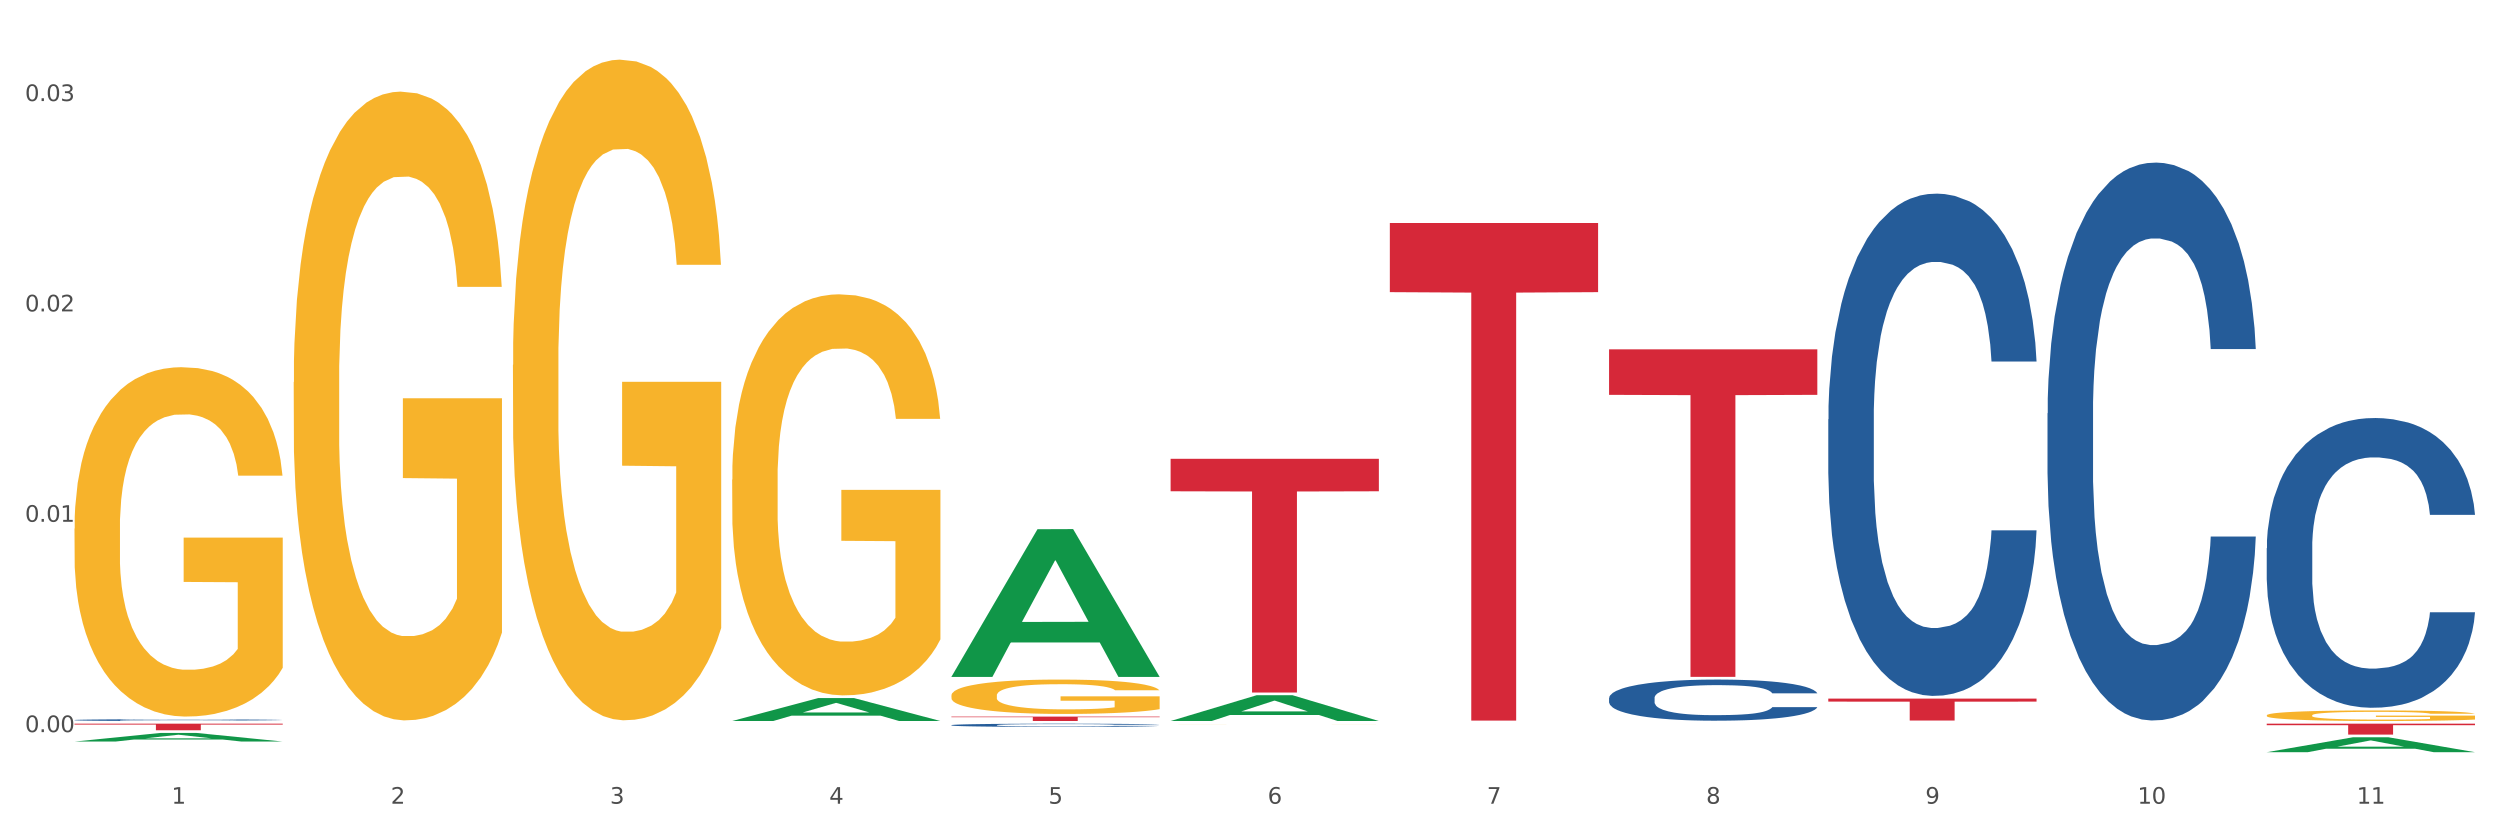
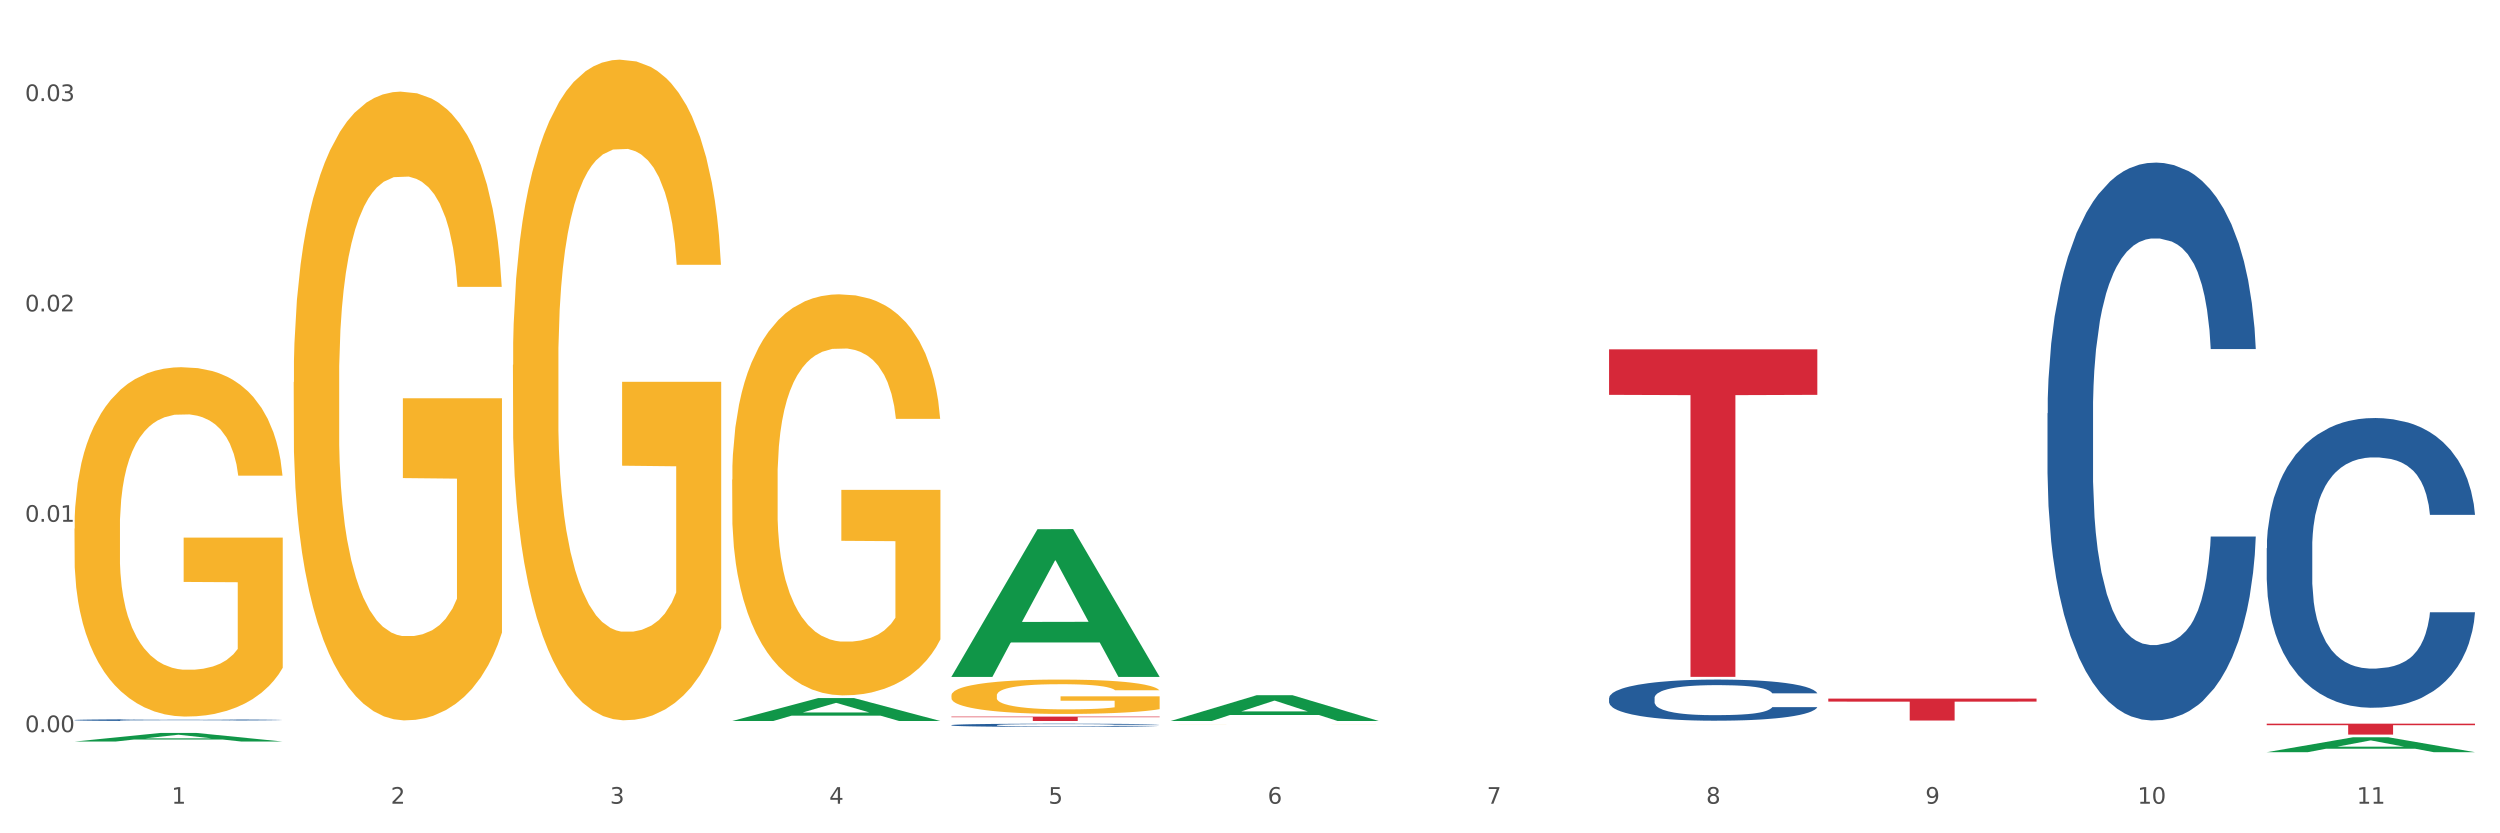
<svg xmlns="http://www.w3.org/2000/svg" xmlns:xlink="http://www.w3.org/1999/xlink" width="1080pt" height="360pt" viewBox="0 0 1080 360" version="1.1">
  <rect x="0" y="0" width="1080" height="360" fill="#333333" stroke="none" />
  <defs>
    <style type="text/css">*{stroke-linejoin: round; stroke-linecap: butt}</style>
  </defs>
  <g id="figure_1">
    <g id="patch_1">
      <path d="M 0 360  L 1080 360  L 1080 0  L 0 0  z " style="fill: #ffffff; stroke: #ffffff; stroke-linejoin: miter" />
    </g>
    <g id="axes_1">
      <g id="matplotlib.axis_1">
        <g id="xtick_1">
          <g id="text_1">
            <g style="fill: #4d4d4d" transform="translate(74.106 347.204) scale(0.096 -0.096)">
              <defs>
                <path id="DejaVuSans-31" d="M 794 531  L 1825 531  L 1825 4091  L 703 3866  L 703 4441  L 1819 4666  L 2450 4666  L 2450 531  L 3481 531  L 3481 0  L 794 0  L 794 531  z " transform="scale(0.016)" />
              </defs>
              <use xlink:href="#DejaVuSans-31" />
            </g>
          </g>
        </g>
        <g id="xtick_2">
          <g id="text_2">
            <g style="fill: #4d4d4d" transform="translate(168.812 347.204) scale(0.096 -0.096)">
              <defs>
                <path id="DejaVuSans-32" d="M 1228 531  L 3431 531  L 3431 0  L 469 0  L 469 531  Q 828 903 1448 1529  Q 2069 2156 2228 2338  Q 2531 2678 2651 2914  Q 2772 3150 2772 3378  Q 2772 3750 2511 3984  Q 2250 4219 1831 4219  Q 1534 4219 1204 4116  Q 875 4013 500 3803  L 500 4441  Q 881 4594 1212 4672  Q 1544 4750 1819 4750  Q 2544 4750 2975 4387  Q 3406 4025 3406 3419  Q 3406 3131 3298 2873  Q 3191 2616 2906 2266  Q 2828 2175 2409 1742  Q 1991 1309 1228 531  z " transform="scale(0.016)" />
              </defs>
              <use xlink:href="#DejaVuSans-32" />
            </g>
          </g>
        </g>
        <g id="xtick_3">
          <g id="text_3">
            <g style="fill: #4d4d4d" transform="translate(263.517 347.204) scale(0.096 -0.096)">
              <defs>
                <path id="DejaVuSans-33" d="M 2597 2516  Q 3050 2419 3304 2112  Q 3559 1806 3559 1356  Q 3559 666 3084 287  Q 2609 -91 1734 -91  Q 1441 -91 1130 -33  Q 819 25 488 141  L 488 750  Q 750 597 1062 519  Q 1375 441 1716 441  Q 2309 441 2620 675  Q 2931 909 2931 1356  Q 2931 1769 2642 2001  Q 2353 2234 1838 2234  L 1294 2234  L 1294 2753  L 1863 2753  Q 2328 2753 2575 2939  Q 2822 3125 2822 3475  Q 2822 3834 2567 4026  Q 2313 4219 1838 4219  Q 1578 4219 1281 4162  Q 984 4106 628 3988  L 628 4550  Q 988 4650 1302 4700  Q 1616 4750 1894 4750  Q 2613 4750 3031 4423  Q 3450 4097 3450 3541  Q 3450 3153 3228 2886  Q 3006 2619 2597 2516  z " transform="scale(0.016)" />
              </defs>
              <use xlink:href="#DejaVuSans-33" />
            </g>
          </g>
        </g>
        <g id="xtick_4">
          <g id="text_4">
            <g style="fill: #4d4d4d" transform="translate(358.223 347.204) scale(0.096 -0.096)">
              <defs>
                <path id="DejaVuSans-34" d="M 2419 4116  L 825 1625  L 2419 1625  L 2419 4116  z M 2253 4666  L 3047 4666  L 3047 1625  L 3713 1625  L 3713 1100  L 3047 1100  L 3047 0  L 2419 0  L 2419 1100  L 313 1100  L 313 1709  L 2253 4666  z " transform="scale(0.016)" />
              </defs>
              <use xlink:href="#DejaVuSans-34" />
            </g>
          </g>
        </g>
        <g id="xtick_5">
          <g id="text_5">
            <g style="fill: #4d4d4d" transform="translate(452.928 347.204) scale(0.096 -0.096)">
              <defs>
                <path id="DejaVuSans-35" d="M 691 4666  L 3169 4666  L 3169 4134  L 1269 4134  L 1269 2991  Q 1406 3038 1543 3061  Q 1681 3084 1819 3084  Q 2600 3084 3056 2656  Q 3513 2228 3513 1497  Q 3513 744 3044 326  Q 2575 -91 1722 -91  Q 1428 -91 1123 -41  Q 819 9 494 109  L 494 744  Q 775 591 1075 516  Q 1375 441 1709 441  Q 2250 441 2565 725  Q 2881 1009 2881 1497  Q 2881 1984 2565 2268  Q 2250 2553 1709 2553  Q 1456 2553 1204 2497  Q 953 2441 691 2322  L 691 4666  z " transform="scale(0.016)" />
              </defs>
              <use xlink:href="#DejaVuSans-35" />
            </g>
          </g>
        </g>
        <g id="xtick_6">
          <g id="text_6">
            <g style="fill: #4d4d4d" transform="translate(547.634 347.204) scale(0.096 -0.096)">
              <defs>
                <path id="DejaVuSans-36" d="M 2113 2584  Q 1688 2584 1439 2293  Q 1191 2003 1191 1497  Q 1191 994 1439 701  Q 1688 409 2113 409  Q 2538 409 2786 701  Q 3034 994 3034 1497  Q 3034 2003 2786 2293  Q 2538 2584 2113 2584  z M 3366 4563  L 3366 3988  Q 3128 4100 2886 4159  Q 2644 4219 2406 4219  Q 1781 4219 1451 3797  Q 1122 3375 1075 2522  Q 1259 2794 1537 2939  Q 1816 3084 2150 3084  Q 2853 3084 3261 2657  Q 3669 2231 3669 1497  Q 3669 778 3244 343  Q 2819 -91 2113 -91  Q 1303 -91 875 529  Q 447 1150 447 2328  Q 447 3434 972 4092  Q 1497 4750 2381 4750  Q 2619 4750 2861 4703  Q 3103 4656 3366 4563  z " transform="scale(0.016)" />
              </defs>
              <use xlink:href="#DejaVuSans-36" />
            </g>
          </g>
        </g>
        <g id="xtick_7">
          <g id="text_7">
            <g style="fill: #4d4d4d" transform="translate(642.339 347.204) scale(0.096 -0.096)">
              <defs>
                <path id="DejaVuSans-37" d="M 525 4666  L 3525 4666  L 3525 4397  L 1831 0  L 1172 0  L 2766 4134  L 525 4134  L 525 4666  z " transform="scale(0.016)" />
              </defs>
              <use xlink:href="#DejaVuSans-37" />
            </g>
          </g>
        </g>
        <g id="xtick_8">
          <g id="text_8">
            <g style="fill: #4d4d4d" transform="translate(737.044 347.204) scale(0.096 -0.096)">
              <defs>
                <path id="DejaVuSans-38" d="M 2034 2216  Q 1584 2216 1326 1975  Q 1069 1734 1069 1313  Q 1069 891 1326 650  Q 1584 409 2034 409  Q 2484 409 2743 651  Q 3003 894 3003 1313  Q 3003 1734 2745 1975  Q 2488 2216 2034 2216  z M 1403 2484  Q 997 2584 770 2862  Q 544 3141 544 3541  Q 544 4100 942 4425  Q 1341 4750 2034 4750  Q 2731 4750 3128 4425  Q 3525 4100 3525 3541  Q 3525 3141 3298 2862  Q 3072 2584 2669 2484  Q 3125 2378 3379 2068  Q 3634 1759 3634 1313  Q 3634 634 3220 271  Q 2806 -91 2034 -91  Q 1263 -91 848 271  Q 434 634 434 1313  Q 434 1759 690 2068  Q 947 2378 1403 2484  z M 1172 3481  Q 1172 3119 1398 2916  Q 1625 2713 2034 2713  Q 2441 2713 2670 2916  Q 2900 3119 2900 3481  Q 2900 3844 2670 4047  Q 2441 4250 2034 4250  Q 1625 4250 1398 4047  Q 1172 3844 1172 3481  z " transform="scale(0.016)" />
              </defs>
              <use xlink:href="#DejaVuSans-38" />
            </g>
          </g>
        </g>
        <g id="xtick_9">
          <g id="text_9">
            <g style="fill: #4d4d4d" transform="translate(831.75 347.204) scale(0.096 -0.096)">
              <defs>
                <path id="DejaVuSans-39" d="M 703 97  L 703 672  Q 941 559 1184 500  Q 1428 441 1663 441  Q 2288 441 2617 861  Q 2947 1281 2994 2138  Q 2813 1869 2534 1725  Q 2256 1581 1919 1581  Q 1219 1581 811 2004  Q 403 2428 403 3163  Q 403 3881 828 4315  Q 1253 4750 1959 4750  Q 2769 4750 3195 4129  Q 3622 3509 3622 2328  Q 3622 1225 3098 567  Q 2575 -91 1691 -91  Q 1453 -91 1209 -44  Q 966 3 703 97  z M 1959 2075  Q 2384 2075 2632 2365  Q 2881 2656 2881 3163  Q 2881 3666 2632 3958  Q 2384 4250 1959 4250  Q 1534 4250 1286 3958  Q 1038 3666 1038 3163  Q 1038 2656 1286 2365  Q 1534 2075 1959 2075  z " transform="scale(0.016)" />
              </defs>
              <use xlink:href="#DejaVuSans-39" />
            </g>
          </g>
        </g>
        <g id="xtick_10">
          <g id="text_10">
            <g style="fill: #4d4d4d" transform="translate(923.401 347.204) scale(0.096 -0.096)">
              <defs>
                <path id="DejaVuSans-30" d="M 2034 4250  Q 1547 4250 1301 3770  Q 1056 3291 1056 2328  Q 1056 1369 1301 889  Q 1547 409 2034 409  Q 2525 409 2770 889  Q 3016 1369 3016 2328  Q 3016 3291 2770 3770  Q 2525 4250 2034 4250  z M 2034 4750  Q 2819 4750 3233 4129  Q 3647 3509 3647 2328  Q 3647 1150 3233 529  Q 2819 -91 2034 -91  Q 1250 -91 836 529  Q 422 1150 422 2328  Q 422 3509 836 4129  Q 1250 4750 2034 4750  z " transform="scale(0.016)" />
              </defs>
              <use xlink:href="#DejaVuSans-31" />
              <use xlink:href="#DejaVuSans-30" transform="translate(63.623 0)" />
            </g>
          </g>
        </g>
        <g id="xtick_11">
          <g id="text_11">
            <g style="fill: #4d4d4d" transform="translate(1018.107 347.204) scale(0.096 -0.096)">
              <use xlink:href="#DejaVuSans-31" />
              <use xlink:href="#DejaVuSans-31" transform="translate(63.623 0)" />
            </g>
          </g>
        </g>
        <g id="xtick_12" />
        <g id="xtick_13" />
        <g id="xtick_14" />
        <g id="xtick_15" />
        <g id="xtick_16" />
        <g id="xtick_17" />
        <g id="xtick_18" />
        <g id="xtick_19" />
        <g id="xtick_20" />
        <g id="xtick_21" />
      </g>
      <g id="matplotlib.axis_2">
        <g id="ytick_1">
          <g id="text_12">
            <g style="fill: #4d4d4d" transform="translate(10.8 316.28) scale(0.096 -0.096)">
              <defs>
                <path id="DejaVuSans-2e" d="M 684 794  L 1344 794  L 1344 0  L 684 0  L 684 794  z " transform="scale(0.016)" />
              </defs>
              <use xlink:href="#DejaVuSans-30" />
              <use xlink:href="#DejaVuSans-2e" transform="translate(63.623 0)" />
              <use xlink:href="#DejaVuSans-30" transform="translate(95.41 0)" />
              <use xlink:href="#DejaVuSans-30" transform="translate(159.033 0)" />
            </g>
          </g>
        </g>
        <g id="ytick_2">
          <g id="text_13">
            <g style="fill: #4d4d4d" transform="translate(10.8 225.407) scale(0.096 -0.096)">
              <use xlink:href="#DejaVuSans-30" />
              <use xlink:href="#DejaVuSans-2e" transform="translate(63.623 0)" />
              <use xlink:href="#DejaVuSans-30" transform="translate(95.41 0)" />
              <use xlink:href="#DejaVuSans-31" transform="translate(159.033 0)" />
            </g>
          </g>
        </g>
        <g id="ytick_3">
          <g id="text_14">
            <g style="fill: #4d4d4d" transform="translate(10.8 134.534) scale(0.096 -0.096)">
              <use xlink:href="#DejaVuSans-30" />
              <use xlink:href="#DejaVuSans-2e" transform="translate(63.623 0)" />
              <use xlink:href="#DejaVuSans-30" transform="translate(95.41 0)" />
              <use xlink:href="#DejaVuSans-32" transform="translate(159.033 0)" />
            </g>
          </g>
        </g>
        <g id="ytick_4">
          <g id="text_15">
            <g style="fill: #4d4d4d" transform="translate(10.8 43.66) scale(0.096 -0.096)">
              <use xlink:href="#DejaVuSans-30" />
              <use xlink:href="#DejaVuSans-2e" transform="translate(63.623 0)" />
              <use xlink:href="#DejaVuSans-30" transform="translate(95.41 0)" />
              <use xlink:href="#DejaVuSans-33" transform="translate(159.033 0)" />
            </g>
          </g>
        </g>
        <g id="ytick_5" />
        <g id="ytick_6" />
        <g id="ytick_7" />
      </g>
      <g id="PolyCollection_1">
        <path d="M 32.175 320.347  L 32.268 320.343  L 69.369 316.625  L 84.766 316.622  L 122.145 320.354  L 104.337 320.354  L 96.267 319.485  L 57.96 319.485  L 57.682 319.499  L 49.891 320.354  L 32.175 320.354  L 32.175 320.347  L 62.783 318.966  L 91.444 318.963  L 77.253 317.417  L 77.067 317.41  L 76.882 317.421  L 62.691 318.963  L 62.783 318.966  L 32.175 320.347  z " clip-path="url(#p44707bdb1f)" style="fill: #109648" />
        <path d="M 32.175 311.056  L 32.281 311.055  L 32.281 311.035  L 32.6 311.008  L 33.77 310.959  L 35.259 310.921  L 37.811 310.877  L 39.194 310.858  L 41.002 310.837  L 44.724 310.804  L 48.978 310.775  L 51.956 310.76  L 54.189 310.75  L 59.187 310.732  L 62.059 310.724  L 65.036 310.718  L 67.589 310.713  L 71.843 310.709  L 75.246 310.706  L 79.181 310.706  L 82.477 310.706  L 86.838 310.709  L 93.219 310.718  L 95.665 310.723  L 98.961 310.731  L 102.365 310.743  L 105.13 310.754  L 108.32 310.77  L 111.617 310.792  L 114.807 310.819  L 117.041 310.844  L 118.848 310.87  L 120.444 310.902  L 121.613 310.937  L 122.145 310.966  L 102.684 310.966  L 102.152 310.94  L 101.088 310.912  L 100.025 310.892  L 98.855 310.877  L 97.047 310.859  L 95.452 310.847  L 92.793 310.834  L 90.347 310.825  L 88.327 310.82  L 85.881 310.816  L 80.67 310.812  L 76.947 310.812  L 74.608 310.813  L 71.736 310.817  L 69.29 310.822  L 66.419 310.83  L 64.186 310.84  L 61.952 310.852  L 60.676 310.86  L 58.762 310.876  L 57.486 310.889  L 55.784 310.911  L 54.827 310.926  L 53.126 310.967  L 52.381 310.997  L 52.062 311.018  L 51.849 311.04  L 51.849 311.152  L 52.487 311.201  L 53.019 311.223  L 53.87 311.247  L 55.465 311.278  L 57.805 311.309  L 60.251 311.331  L 62.271 311.345  L 64.186 311.355  L 66.1 311.362  L 68.44 311.369  L 70.354 311.374  L 73.225 311.378  L 76.628 311.38  L 79.287 311.38  L 84.711 311.377  L 87.157 311.373  L 89.496 311.368  L 92.049 311.36  L 94.069 311.352  L 95.239 311.345  L 97.153 311.332  L 98.642 311.317  L 99.919 311.301  L 100.769 311.287  L 101.726 311.265  L 102.471 311.241  L 102.684 311.228  L 122.145 311.228  L 121.72 311.254  L 120.975 311.279  L 119.487 311.313  L 118.317 311.332  L 116.509 311.355  L 114.595 311.375  L 111.936 311.397  L 109.49 311.414  L 106.937 311.428  L 104.172 311.441  L 99.174 311.459  L 97.366 311.463  L 93.538 311.472  L 90.56 311.477  L 86.2 311.482  L 81.733 311.485  L 77.054 311.486  L 72.906 311.484  L 68.333 311.48  L 65.462 311.476  L 62.271 311.469  L 58.549 311.459  L 55.04 311.447  L 51.743 311.433  L 48.659 311.416  L 45.788 311.398  L 42.065 311.367  L 39.3 311.337  L 37.28 311.31  L 35.897 311.286  L 34.515 311.256  L 33.77 311.236  L 32.6 311.186  L 32.175 311.139  L 32.175 311.056  z " clip-path="url(#p44707bdb1f)" style="fill: #255c99" />
        <path d="M 410.997 313.255  L 411.103 313.254  L 411.103 313.219  L 411.422 313.171  L 412.592 313.082  L 414.081 313.015  L 416.633 312.937  L 418.016 312.904  L 419.824 312.867  L 423.546 312.808  L 427.8 312.757  L 430.778 312.729  L 433.011 312.711  L 438.009 312.68  L 440.881 312.666  L 443.858 312.655  L 446.411 312.647  L 450.665 312.638  L 454.068 312.634  L 458.003 312.633  L 461.299 312.634  L 465.66 312.639  L 472.041 312.655  L 474.487 312.663  L 477.783 312.679  L 481.186 312.699  L 483.951 312.719  L 487.142 312.748  L 490.439 312.786  L 493.629 312.834  L 495.862 312.878  L 497.67 312.925  L 499.266 312.982  L 500.435 313.044  L 500.967 313.096  L 481.505 313.096  L 480.974 313.049  L 479.91 312.999  L 478.847 312.964  L 477.677 312.937  L 475.869 312.905  L 474.274 312.885  L 471.615 312.861  L 469.169 312.846  L 467.149 312.837  L 464.703 312.829  L 459.491 312.822  L 455.769 312.822  L 453.43 312.824  L 450.558 312.83  L 448.112 312.839  L 445.241 312.854  L 443.008 312.871  L 440.774 312.892  L 439.498 312.907  L 437.584 312.935  L 436.308 312.958  L 434.606 312.997  L 433.649 313.025  L 431.947 313.097  L 431.203 313.15  L 430.884 313.187  L 430.671 313.227  L 430.671 313.425  L 431.309 313.513  L 431.841 313.551  L 432.692 313.594  L 434.287 313.65  L 436.627 313.704  L 439.073 313.743  L 441.093 313.767  L 443.008 313.785  L 444.922 313.799  L 447.262 313.812  L 449.176 313.819  L 452.047 313.827  L 455.45 313.831  L 458.109 313.831  L 463.533 313.824  L 465.979 313.818  L 468.318 313.809  L 470.871 313.795  L 472.891 313.78  L 474.061 313.769  L 475.975 313.745  L 477.464 313.719  L 478.74 313.69  L 479.591 313.665  L 480.548 313.627  L 481.293 313.584  L 481.505 313.561  L 500.967 313.561  L 500.542 313.607  L 499.797 313.651  L 498.308 313.711  L 497.139 313.745  L 495.331 313.786  L 493.416 313.822  L 490.758 313.861  L 488.312 313.89  L 485.759 313.915  L 482.994 313.938  L 477.996 313.97  L 476.188 313.979  L 472.36 313.994  L 469.382 314.003  L 465.022 314.012  L 460.555 314.017  L 455.876 314.018  L 451.728 314.015  L 447.155 314.008  L 444.284 314  L 441.093 313.989  L 437.371 313.971  L 433.862 313.95  L 430.565 313.924  L 427.481 313.895  L 424.609 313.862  L 420.887 313.808  L 418.122 313.755  L 416.102 313.705  L 414.719 313.664  L 413.337 313.611  L 412.592 313.574  L 411.422 313.485  L 410.997 313.403  L 410.997 313.255  z " clip-path="url(#p44707bdb1f)" style="fill: #255c99" />
        <path d="M 695.113 301.556  L 695.22 301.54  L 695.22 301.085  L 695.539 300.468  L 696.709 299.331  L 698.197 298.471  L 700.75 297.464  L 702.132 297.041  L 703.94 296.571  L 707.662 295.807  L 711.916 295.158  L 714.894 294.8  L 717.127 294.573  L 722.126 294.167  L 724.997 293.988  L 727.975 293.842  L 730.527 293.745  L 734.781 293.631  L 738.184 293.582  L 742.119 293.566  L 745.416 293.582  L 749.776 293.647  L 756.157 293.842  L 758.603 293.956  L 761.9 294.151  L 765.303 294.411  L 768.068 294.67  L 771.258 295.044  L 774.555 295.531  L 777.746 296.148  L 779.979 296.717  L 781.787 297.318  L 783.382 298.048  L 784.552 298.844  L 785.084 299.51  L 765.622 299.51  L 765.09 298.909  L 764.027 298.259  L 762.963 297.821  L 761.793 297.464  L 759.985 297.058  L 758.39 296.798  L 755.732 296.489  L 753.286 296.294  L 751.265 296.181  L 748.819 296.083  L 743.608 295.986  L 739.886 295.986  L 737.546 296.018  L 734.675 296.1  L 732.229 296.213  L 729.357 296.408  L 727.124 296.619  L 724.891 296.895  L 723.615 297.09  L 721.7 297.447  L 720.424 297.74  L 718.723 298.243  L 717.765 298.6  L 716.064 299.526  L 715.319 300.208  L 715 300.679  L 714.788 301.199  L 714.788 303.732  L 715.426 304.869  L 715.958 305.356  L 716.808 305.908  L 718.404 306.623  L 720.743 307.321  L 723.189 307.825  L 725.21 308.133  L 727.124 308.36  L 729.038 308.539  L 731.378 308.702  L 733.292 308.799  L 736.164 308.896  L 739.567 308.945  L 742.225 308.945  L 747.649 308.864  L 750.095 308.783  L 752.435 308.669  L 754.987 308.49  L 757.008 308.296  L 758.178 308.149  L 760.092 307.841  L 761.581 307.516  L 762.857 307.143  L 763.708 306.818  L 764.665 306.331  L 765.409 305.778  L 765.622 305.486  L 785.084 305.486  L 784.658 306.071  L 783.914 306.639  L 782.425 307.402  L 781.255 307.841  L 779.447 308.377  L 777.533 308.831  L 774.874 309.335  L 772.428 309.708  L 769.876 310.033  L 767.111 310.325  L 762.112 310.731  L 760.305 310.845  L 756.476 311.04  L 753.498 311.154  L 749.138 311.267  L 744.671 311.332  L 739.992 311.349  L 735.845 311.316  L 731.272 311.219  L 728.4 311.121  L 725.21 310.975  L 721.488 310.748  L 717.978 310.472  L 714.681 310.147  L 711.597 309.773  L 708.726 309.351  L 705.004 308.653  L 702.239 307.971  L 700.218 307.337  L 698.836 306.801  L 697.453 306.119  L 696.709 305.648  L 695.539 304.512  L 695.113 303.456  L 695.113 301.556  z " clip-path="url(#p44707bdb1f)" style="fill: #255c99" />
-         <path d="M 789.819 181.144  L 789.925 180.946  L 789.925 175.398  L 790.244 167.867  L 791.414 153.996  L 792.903 143.493  L 795.455 131.206  L 796.838 126.054  L 798.646 120.307  L 802.368 110.993  L 806.622 103.067  L 809.6 98.707  L 811.833 95.933  L 816.831 90.978  L 819.703 88.799  L 822.68 87.015  L 825.233 85.826  L 829.487 84.439  L 832.89 83.844  L 836.825 83.646  L 840.121 83.844  L 844.482 84.637  L 850.862 87.015  L 853.308 88.402  L 856.605 90.78  L 860.008 93.951  L 862.773 97.122  L 865.964 101.679  L 869.261 107.624  L 872.451 115.155  L 874.684 122.091  L 876.492 129.423  L 878.087 138.34  L 879.257 148.051  L 879.789 156.175  L 860.327 156.175  L 859.796 148.843  L 858.732 140.917  L 857.669 135.566  L 856.499 131.206  L 854.691 126.252  L 853.096 123.082  L 850.437 119.316  L 847.991 116.938  L 845.97 115.551  L 843.524 114.362  L 838.313 113.173  L 834.591 113.173  L 832.252 113.57  L 829.38 114.56  L 826.934 115.948  L 824.063 118.326  L 821.83 120.902  L 819.596 124.271  L 818.32 126.649  L 816.406 131.008  L 815.13 134.575  L 813.428 140.718  L 812.471 145.078  L 810.769 156.374  L 810.025 164.697  L 809.706 170.443  L 809.493 176.785  L 809.493 207.699  L 810.131 221.57  L 810.663 227.515  L 811.514 234.253  L 813.109 242.972  L 815.449 251.494  L 817.895 257.637  L 819.915 261.402  L 821.83 264.176  L 823.744 266.356  L 826.083 268.338  L 827.998 269.527  L 830.869 270.716  L 834.272 271.31  L 836.931 271.31  L 842.355 270.319  L 844.801 269.329  L 847.14 267.941  L 849.693 265.762  L 851.713 263.384  L 852.883 261.6  L 854.797 257.835  L 856.286 253.872  L 857.562 249.314  L 858.413 245.35  L 859.37 239.405  L 860.115 232.668  L 860.327 229.101  L 879.789 229.101  L 879.364 236.235  L 878.619 243.171  L 877.13 252.484  L 875.961 257.835  L 874.153 264.374  L 872.238 269.923  L 869.58 276.066  L 867.134 280.624  L 864.581 284.587  L 861.816 288.154  L 856.818 293.109  L 855.01 294.496  L 851.181 296.874  L 848.204 298.261  L 843.843 299.648  L 839.377 300.441  L 834.698 300.639  L 830.55 300.243  L 825.977 299.054  L 823.106 297.865  L 819.915 296.081  L 816.193 293.307  L 812.684 289.938  L 809.387 285.975  L 806.303 281.417  L 803.431 276.264  L 799.709 267.743  L 796.944 259.42  L 794.924 251.692  L 793.541 245.152  L 792.158 236.829  L 791.414 231.082  L 790.244 217.211  L 789.819 204.33  L 789.819 181.144  z " clip-path="url(#p44707bdb1f)" style="fill: #255c99" />
        <path d="M 884.524 178.53  L 884.631 178.31  L 884.631 172.147  L 884.95 163.783  L 886.12 148.375  L 887.608 136.709  L 890.161 123.062  L 891.543 117.339  L 893.351 110.956  L 897.073 100.611  L 901.327 91.806  L 904.305 86.964  L 906.538 83.882  L 911.537 78.38  L 914.408 75.958  L 917.386 73.977  L 919.938 72.657  L 924.192 71.116  L 927.595 70.456  L 931.53 70.236  L 934.827 70.456  L 939.187 71.336  L 945.568 73.977  L 948.014 75.518  L 951.311 78.16  L 954.714 81.681  L 957.479 85.203  L 960.669 90.266  L 963.966 96.869  L 967.157 105.233  L 969.39 112.937  L 971.198 121.081  L 972.793 130.986  L 973.963 141.772  L 974.495 150.796  L 955.033 150.796  L 954.501 142.652  L 953.438 133.848  L 952.374 127.905  L 951.204 123.062  L 949.396 117.559  L 947.801 114.038  L 945.143 109.855  L 942.697 107.214  L 940.676 105.673  L 938.23 104.353  L 933.019 103.032  L 929.297 103.032  L 926.957 103.472  L 924.086 104.573  L 921.64 106.114  L 918.768 108.755  L 916.535 111.616  L 914.302 115.358  L 913.026 118  L 911.111 122.842  L 909.835 126.804  L 908.134 133.627  L 907.176 138.47  L 905.475 151.016  L 904.73 160.261  L 904.411 166.644  L 904.199 173.688  L 904.199 208.025  L 904.837 223.432  L 905.368 230.036  L 906.219 237.52  L 907.814 247.204  L 910.154 256.669  L 912.6 263.493  L 914.621 267.675  L 916.535 270.756  L 918.449 273.177  L 920.789 275.379  L 922.703 276.699  L 925.575 278.02  L 928.978 278.68  L 931.636 278.68  L 937.06 277.58  L 939.506 276.479  L 941.846 274.938  L 944.398 272.517  L 946.419 269.876  L 947.589 267.895  L 949.503 263.713  L 950.992 259.31  L 952.268 254.248  L 953.119 249.846  L 954.076 243.242  L 954.82 235.759  L 955.033 231.797  L 974.495 231.797  L 974.069 239.721  L 973.325 247.425  L 971.836 257.77  L 970.666 263.713  L 968.858 270.976  L 966.944 277.139  L 964.285 283.963  L 961.839 289.025  L 959.287 293.428  L 956.522 297.39  L 951.523 302.892  L 949.715 304.433  L 945.887 307.074  L 942.909 308.615  L 938.549 310.156  L 934.082 311.036  L 929.403 311.257  L 925.256 310.816  L 920.683 309.496  L 917.811 308.175  L 914.621 306.194  L 910.899 303.112  L 907.389 299.371  L 904.092 294.968  L 901.008 289.906  L 898.137 284.183  L 894.415 274.718  L 891.65 265.474  L 889.629 256.889  L 888.246 249.626  L 886.864 240.381  L 886.12 233.998  L 884.95 218.59  L 884.524 204.283  L 884.524 178.53  z " clip-path="url(#p44707bdb1f)" style="fill: #255c99" />
        <path d="M 979.23 236.826  L 979.336 236.712  L 979.336 233.511  L 979.655 229.167  L 980.825 221.165  L 982.314 215.106  L 984.866 208.018  L 986.249 205.046  L 988.057 201.731  L 991.779 196.358  L 996.033 191.785  L 999.01 189.27  L 1001.244 187.67  L 1006.242 184.812  L 1009.114 183.555  L 1012.091 182.526  L 1014.644 181.84  L 1018.898 181.04  L 1022.301 180.697  L 1026.236 180.582  L 1029.532 180.697  L 1033.893 181.154  L 1040.273 182.526  L 1042.719 183.326  L 1046.016 184.698  L 1049.419 186.527  L 1052.184 188.356  L 1055.375 190.985  L 1058.672 194.415  L 1061.862 198.759  L 1064.095 202.76  L 1065.903 206.989  L 1067.498 212.134  L 1068.668 217.735  L 1069.2 222.422  L 1049.738 222.422  L 1049.207 218.193  L 1048.143 213.62  L 1047.08 210.533  L 1045.91 208.018  L 1044.102 205.16  L 1042.507 203.331  L 1039.848 201.159  L 1037.402 199.788  L 1035.381 198.987  L 1032.935 198.301  L 1027.724 197.616  L 1024.002 197.616  L 1021.663 197.844  L 1018.791 198.416  L 1016.345 199.216  L 1013.474 200.588  L 1011.24 202.074  L 1009.007 204.017  L 1007.731 205.389  L 1005.817 207.904  L 1004.541 209.962  L 1002.839 213.506  L 1001.882 216.021  L 1000.18 222.537  L 999.436 227.338  L 999.117 230.653  L 998.904 234.311  L 998.904 252.145  L 999.542 260.147  L 1000.074 263.576  L 1000.925 267.463  L 1002.52 272.493  L 1004.86 277.409  L 1007.306 280.953  L 1009.326 283.125  L 1011.24 284.725  L 1013.155 285.982  L 1015.494 287.126  L 1017.409 287.812  L 1020.28 288.497  L 1023.683 288.84  L 1026.342 288.84  L 1031.766 288.269  L 1034.212 287.697  L 1036.551 286.897  L 1039.104 285.64  L 1041.124 284.268  L 1042.294 283.239  L 1044.208 281.067  L 1045.697 278.781  L 1046.973 276.151  L 1047.824 273.865  L 1048.781 270.435  L 1049.526 266.549  L 1049.738 264.491  L 1069.2 264.491  L 1068.775 268.606  L 1068.03 272.607  L 1066.541 277.98  L 1065.371 281.067  L 1063.564 284.839  L 1061.649 288.04  L 1058.991 291.584  L 1056.545 294.213  L 1053.992 296.5  L 1051.227 298.557  L 1046.229 301.415  L 1044.421 302.215  L 1040.592 303.587  L 1037.615 304.387  L 1033.254 305.188  L 1028.788 305.645  L 1024.109 305.759  L 1019.961 305.531  L 1015.388 304.845  L 1012.517 304.159  L 1009.326 303.13  L 1005.604 301.53  L 1002.095 299.586  L 998.798 297.3  L 995.714 294.671  L 992.842 291.698  L 989.12 286.783  L 986.355 281.981  L 984.334 277.523  L 982.952 273.751  L 981.569 268.949  L 980.825 265.634  L 979.655 257.632  L 979.23 250.201  L 979.23 236.826  z " clip-path="url(#p44707bdb1f)" style="fill: #255c99" />
        <path d="M 979.23 312.633  L 1069.2 312.633  L 1069.2 313.29  L 1033.809 313.294  L 1033.809 317.358  L 1014.408 317.358  L 1014.408 313.294  L 979.23 313.29  L 979.23 312.638  L 979.23 312.633  z " clip-path="url(#p44707bdb1f)" style="fill: #d62839" />
        <path d="M 789.819 301.786  L 879.789 301.786  L 879.789 303.103  L 844.398 303.112  L 844.398 311.258  L 824.997 311.258  L 824.997 303.112  L 789.819 303.103  L 789.819 301.795  L 789.819 301.786  z " clip-path="url(#p44707bdb1f)" style="fill: #d62839" />
        <path d="M 695.113 150.906  L 785.084 150.906  L 785.084 170.572  L 749.692 170.704  L 749.692 292.419  L 730.291 292.419  L 730.291 170.704  L 695.113 170.572  L 695.113 151.039  L 695.113 150.906  z " clip-path="url(#p44707bdb1f)" style="fill: #d62839" />
-         <path d="M 600.408 96.33  L 690.378 96.33  L 690.378 126.204  L 654.987 126.406  L 654.987 311.306  L 635.586 311.306  L 635.586 126.406  L 600.408 126.204  L 600.408 96.532  L 600.408 96.33  z " clip-path="url(#p44707bdb1f)" style="fill: #d62839" />
-         <path d="M 505.702 198.2  L 595.673 198.2  L 595.673 212.23  L 560.281 212.325  L 560.281 299.165  L 540.88 299.165  L 540.88 212.325  L 505.702 212.23  L 505.702 198.294  L 505.702 198.2  z " clip-path="url(#p44707bdb1f)" style="fill: #d62839" />
-         <path d="M 32.175 312.633  L 122.145 312.633  L 122.145 313.028  L 86.754 313.031  L 86.754 315.474  L 67.353 315.474  L 67.353 313.031  L 32.175 313.028  L 32.175 312.636  L 32.175 312.633  z " clip-path="url(#p44707bdb1f)" style="fill: #d62839" />
        <path d="M 32.175 228.371  L 32.281 228.233  L 32.281 223.271  L 32.494 218.998  L 33.556 208.66  L 35.149 200.114  L 36.318 195.565  L 37.486 191.843  L 38.867 188.122  L 40.567 184.262  L 43.647 178.611  L 45.559 175.716  L 47.896 172.684  L 52.145 168.273  L 55.225 165.792  L 58.412 163.724  L 63.617 161.243  L 67.016 160.14  L 70.627 159.313  L 74.983 158.762  L 78.275 158.624  L 85.499 159.038  L 91.659 160.278  L 94.634 161.243  L 98.458 162.897  L 100.476 164  L 103.769 166.205  L 107.168 169.1  L 109.505 171.581  L 113.01 176.268  L 115.666 180.954  L 118.109 186.743  L 119.383 190.741  L 120.339 194.462  L 121.189 198.735  L 122.039 205.49  L 102.919 205.49  L 102.175 200.665  L 101.007 196.116  L 99.307 191.706  L 97.82 188.949  L 95.271 185.503  L 92.934 183.297  L 90.491 181.643  L 87.517 180.265  L 85.18 179.576  L 81.887 179.024  L 75.407 179.162  L 71.052 180.265  L 68.078 181.643  L 66.166 182.884  L 64.467 184.262  L 62.555 186.192  L 60.324 189.087  L 58.731 191.706  L 57.137 195.014  L 55.863 198.322  L 54.694 202.181  L 53.738 206.317  L 52.995 210.59  L 52.357 215.827  L 51.826 224.511  L 51.826 243.395  L 52.039 247.668  L 52.57 253.32  L 53.207 257.593  L 54.269 262.693  L 55.225 266.139  L 57.031 271.101  L 59.049 275.236  L 60.643 277.855  L 62.236 280.061  L 64.998 283.093  L 68.078 285.574  L 70.734 287.09  L 74.345 288.469  L 76.788 289.02  L 78.913 289.296  L 84.118 289.296  L 87.835 288.882  L 91.978 287.917  L 95.165 286.677  L 97.82 285.161  L 100.795 282.68  L 102.707 280.336  L 102.707 251.528  L 79.338 251.39  L 79.338 232.23  L 122.145 232.23  L 122.145 288.469  L 120.339 291.363  L 118.321 293.982  L 116.197 296.326  L 113.01 299.22  L 109.186 301.977  L 105.787 303.907  L 102.175 305.561  L 97.927 307.077  L 92.403 308.455  L 89.004 309.007  L 84.755 309.42  L 79.763 309.558  L 75.407 309.282  L 71.159 308.593  L 66.697 307.353  L 62.342 305.561  L 59.049 303.769  L 55.756 301.563  L 52.251 298.669  L 49.489 295.912  L 47.365 293.431  L 45.028 290.261  L 42.479 286.125  L 40.567 282.404  L 38.867 278.544  L 37.061 273.582  L 35.787 269.309  L 34.512 263.933  L 33.768 259.936  L 32.919 253.733  L 32.281 245.049  L 32.175 228.371  z " clip-path="url(#p44707bdb1f)" style="fill: #f7b32b" />
        <path d="M 126.88 165.099  L 126.987 164.851  L 126.987 155.92  L 127.199 148.229  L 128.261 129.623  L 129.855 114.242  L 131.023 106.056  L 132.192 99.358  L 133.572 92.66  L 135.272 85.713  L 138.352 75.542  L 140.264 70.332  L 142.601 64.875  L 146.85 56.936  L 149.931 52.471  L 153.117 48.75  L 158.322 44.284  L 161.721 42.299  L 165.333 40.811  L 169.688 39.819  L 172.981 39.571  L 180.204 40.315  L 186.365 42.548  L 189.339 44.284  L 193.163 47.261  L 195.181 49.246  L 198.474 53.215  L 201.873 58.425  L 204.21 62.89  L 207.716 71.325  L 210.371 79.759  L 212.814 90.179  L 214.089 97.373  L 215.045 104.071  L 215.895 111.762  L 216.744 123.918  L 197.624 123.918  L 196.881 115.235  L 195.712 107.048  L 194.013 99.11  L 192.526 94.148  L 189.976 87.946  L 187.64 83.977  L 185.196 81  L 182.222 78.519  L 179.885 77.279  L 176.592 76.286  L 170.113 76.534  L 165.758 78.519  L 162.784 81  L 160.872 83.233  L 159.172 85.713  L 157.26 89.186  L 155.029 94.396  L 153.436 99.11  L 151.843 105.063  L 150.568 111.017  L 149.4 117.964  L 148.444 125.406  L 147.7 133.096  L 147.063 142.523  L 146.532 158.152  L 146.532 192.139  L 146.744 199.83  L 147.275 210.001  L 147.912 217.691  L 148.975 226.87  L 149.931 233.072  L 151.736 242.003  L 153.755 249.446  L 155.348 254.159  L 156.941 258.128  L 159.703 263.586  L 162.784 268.051  L 165.439 270.78  L 169.051 273.261  L 171.494 274.253  L 173.618 274.75  L 178.823 274.75  L 182.541 274.005  L 186.684 272.269  L 189.87 270.036  L 192.526 267.307  L 195.5 262.842  L 197.412 258.624  L 197.412 206.776  L 174.043 206.528  L 174.043 172.045  L 216.851 172.045  L 216.851 273.261  L 215.045 278.471  L 213.027 283.184  L 210.902 287.402  L 207.716 292.611  L 203.892 297.573  L 200.492 301.046  L 196.881 304.023  L 192.632 306.752  L 187.108 309.233  L 183.709 310.225  L 179.46 310.969  L 174.468 311.217  L 170.113 310.721  L 165.864 309.481  L 161.403 307.248  L 157.048 304.023  L 153.755 300.798  L 150.462 296.829  L 146.956 291.619  L 144.195 286.657  L 142.07 282.192  L 139.733 276.486  L 137.184 269.044  L 135.272 262.346  L 133.572 255.399  L 131.767 246.469  L 130.492 238.778  L 129.217 229.103  L 128.474 221.909  L 127.624 210.745  L 126.987 195.116  L 126.88 165.099  z " clip-path="url(#p44707bdb1f)" style="fill: #f7b32b" />
        <path d="M 410.997 309.577  L 500.967 309.577  L 500.967 309.842  L 465.576 309.844  L 465.576 311.486  L 446.175 311.486  L 446.175 309.844  L 410.997 309.842  L 410.997 309.579  L 410.997 309.577  z " clip-path="url(#p44707bdb1f)" style="fill: #d62839" />
        <path d="M 316.291 207.205  L 316.398 207.047  L 316.398 201.35  L 316.61 196.445  L 317.672 184.577  L 319.266 174.766  L 320.434 169.545  L 321.603 165.272  L 322.983 161  L 324.683 156.569  L 327.763 150.082  L 329.675 146.759  L 332.012 143.278  L 336.261 138.214  L 339.342 135.366  L 342.528 132.992  L 347.733 130.144  L 351.132 128.878  L 354.744 127.929  L 359.099 127.296  L 362.392 127.138  L 369.615 127.612  L 375.776 129.036  L 378.75 130.144  L 382.574 132.043  L 384.592 133.309  L 387.885 135.84  L 391.284 139.163  L 393.621 142.012  L 397.127 147.392  L 399.782 152.772  L 402.225 159.418  L 403.5 164.006  L 404.456 168.279  L 405.306 173.184  L 406.155 180.938  L 387.035 180.938  L 386.292 175.399  L 385.123 170.178  L 383.424 165.114  L 381.937 161.949  L 379.387 157.993  L 377.051 155.462  L 374.607 153.563  L 371.633 151.981  L 369.296 151.189  L 366.003 150.556  L 359.524 150.715  L 355.169 151.981  L 352.195 153.563  L 350.283 154.987  L 348.583 156.569  L 346.671 158.785  L 344.44 162.108  L 342.847 165.114  L 341.254 168.912  L 339.979 172.709  L 338.811 177.14  L 337.855 181.887  L 337.111 186.792  L 336.474 192.805  L 335.943 202.774  L 335.943 224.452  L 336.155 229.358  L 336.686 235.845  L 337.323 240.751  L 338.386 246.605  L 339.342 250.561  L 341.147 256.258  L 343.166 261.005  L 344.759 264.011  L 346.352 266.543  L 349.114 270.024  L 352.195 272.873  L 354.85 274.613  L 358.462 276.196  L 360.905 276.828  L 363.029 277.145  L 368.234 277.145  L 371.952 276.67  L 376.095 275.563  L 379.281 274.138  L 381.937 272.398  L 384.911 269.55  L 386.823 266.86  L 386.823 233.788  L 363.454 233.63  L 363.454 211.635  L 406.262 211.635  L 406.262 276.196  L 404.456 279.518  L 402.438 282.525  L 400.313 285.215  L 397.127 288.538  L 393.303 291.703  L 389.903 293.918  L 386.292 295.817  L 382.043 297.557  L 376.519 299.14  L 373.12 299.773  L 368.871 300.247  L 363.879 300.406  L 359.524 300.089  L 355.275 299.298  L 350.814 297.874  L 346.459 295.817  L 343.166 293.76  L 339.873 291.228  L 336.367 287.905  L 333.606 284.74  L 331.481 281.892  L 329.144 278.253  L 326.595 273.506  L 324.683 269.233  L 322.983 264.803  L 321.178 259.106  L 319.903 254.201  L 318.628 248.03  L 317.885 243.441  L 317.035 236.32  L 316.398 226.351  L 316.291 207.205  z " clip-path="url(#p44707bdb1f)" style="fill: #f7b32b" />
        <path d="M 410.997 300.438  L 411.103 300.424  L 411.103 299.936  L 411.316 299.515  L 412.378 298.498  L 413.971 297.656  L 415.14 297.209  L 416.308 296.842  L 417.689 296.476  L 419.388 296.096  L 422.469 295.54  L 424.381 295.255  L 426.718 294.956  L 430.967 294.522  L 434.047 294.278  L 437.234 294.074  L 442.439 293.83  L 445.838 293.722  L 449.449 293.64  L 453.804 293.586  L 457.097 293.572  L 464.32 293.613  L 470.481 293.735  L 473.456 293.83  L 477.28 293.993  L 479.298 294.102  L 482.591 294.319  L 485.99 294.604  L 488.327 294.848  L 491.832 295.309  L 494.488 295.771  L 496.931 296.34  L 498.205 296.734  L 499.161 297.1  L 500.011 297.521  L 500.861 298.186  L 481.741 298.186  L 480.997 297.711  L 479.829 297.263  L 478.129 296.829  L 476.642 296.557  L 474.093 296.218  L 471.756 296.001  L 469.313 295.838  L 466.339 295.703  L 464.002 295.635  L 460.709 295.581  L 454.229 295.594  L 449.874 295.703  L 446.9 295.838  L 444.988 295.96  L 443.288 296.096  L 441.376 296.286  L 439.146 296.571  L 437.552 296.829  L 435.959 297.154  L 434.684 297.48  L 433.516 297.86  L 432.56 298.267  L 431.816 298.688  L 431.179 299.203  L 430.648 300.058  L 430.648 301.917  L 430.86 302.338  L 431.392 302.894  L 432.029 303.314  L 433.091 303.816  L 434.047 304.156  L 435.853 304.644  L 437.871 305.051  L 439.464 305.309  L 441.058 305.526  L 443.82 305.825  L 446.9 306.069  L 449.556 306.218  L 453.167 306.354  L 455.61 306.408  L 457.735 306.435  L 462.94 306.435  L 466.657 306.394  L 470.8 306.299  L 473.987 306.177  L 476.642 306.028  L 479.616 305.784  L 481.528 305.553  L 481.528 302.717  L 458.16 302.704  L 458.16 300.818  L 500.967 300.818  L 500.967 306.354  L 499.161 306.639  L 497.143 306.896  L 495.019 307.127  L 491.832 307.412  L 488.008 307.683  L 484.609 307.873  L 480.997 308.036  L 476.748 308.185  L 471.225 308.321  L 467.826 308.375  L 463.577 308.416  L 458.584 308.43  L 454.229 308.403  L 449.98 308.335  L 445.519 308.213  L 441.164 308.036  L 437.871 307.86  L 434.578 307.643  L 431.073 307.358  L 428.311 307.086  L 426.187 306.842  L 423.85 306.53  L 421.3 306.123  L 419.388 305.757  L 417.689 305.377  L 415.883 304.888  L 414.608 304.468  L 413.334 303.939  L 412.59 303.545  L 411.74 302.935  L 411.103 302.08  L 410.997 300.438  z " clip-path="url(#p44707bdb1f)" style="fill: #f7b32b" />
        <path d="M 505.702 312.842  L 505.809 312.842  L 505.809 312.841  L 506.021 312.841  L 507.083 312.84  L 508.677 312.84  L 509.845 312.839  L 511.014 312.839  L 512.394 312.839  L 514.094 312.838  L 517.174 312.838  L 519.086 312.838  L 521.423 312.838  L 525.672 312.837  L 528.753 312.837  L 531.939 312.837  L 537.144 312.837  L 540.543 312.837  L 544.155 312.837  L 548.51 312.837  L 551.803 312.837  L 559.026 312.837  L 565.187 312.837  L 568.161 312.837  L 571.985 312.837  L 574.003 312.837  L 577.296 312.837  L 580.695 312.837  L 583.032 312.838  L 586.537 312.838  L 589.193 312.838  L 591.636 312.839  L 592.911 312.839  L 593.867 312.839  L 594.717 312.84  L 595.566 312.84  L 576.446 312.84  L 575.703 312.84  L 574.534 312.839  L 572.835 312.839  L 571.348 312.839  L 568.798 312.839  L 566.461 312.838  L 564.018 312.838  L 561.044 312.838  L 558.707 312.838  L 555.414 312.838  L 548.935 312.838  L 544.58 312.838  L 541.606 312.838  L 539.694 312.838  L 537.994 312.838  L 536.082 312.839  L 533.851 312.839  L 532.258 312.839  L 530.665 312.839  L 529.39 312.84  L 528.222 312.84  L 527.266 312.84  L 526.522 312.84  L 525.885 312.841  L 525.354 312.841  L 525.354 312.843  L 525.566 312.843  L 526.097 312.843  L 526.734 312.844  L 527.797 312.844  L 528.753 312.844  L 530.558 312.845  L 532.577 312.845  L 534.17 312.845  L 535.763 312.845  L 538.525 312.846  L 541.606 312.846  L 544.261 312.846  L 547.873 312.846  L 550.316 312.846  L 552.44 312.846  L 557.645 312.846  L 561.363 312.846  L 565.505 312.846  L 568.692 312.846  L 571.348 312.846  L 574.322 312.846  L 576.234 312.845  L 576.234 312.843  L 552.865 312.843  L 552.865 312.842  L 595.673 312.842  L 595.673 312.846  L 593.867 312.846  L 591.849 312.846  L 589.724 312.847  L 586.537 312.847  L 582.713 312.847  L 579.314 312.847  L 575.703 312.847  L 571.454 312.847  L 565.93 312.847  L 562.531 312.847  L 558.282 312.848  L 553.29 312.848  L 548.935 312.848  L 544.686 312.847  L 540.225 312.847  L 535.87 312.847  L 532.577 312.847  L 529.284 312.847  L 525.778 312.847  L 523.017 312.847  L 520.892 312.846  L 518.555 312.846  L 516.006 312.846  L 514.094 312.846  L 512.394 312.845  L 510.589 312.845  L 509.314 312.845  L 508.039 312.844  L 507.296 312.844  L 506.446 312.844  L 505.809 312.843  L 505.702 312.842  z " clip-path="url(#p44707bdb1f)" style="fill: #f7b32b" />
-         <path d="M 979.23 309.023  L 979.336 309.018  L 979.336 308.868  L 979.548 308.738  L 980.611 308.425  L 982.204 308.165  L 983.372 308.027  L 984.541 307.915  L 985.922 307.802  L 987.621 307.685  L 990.702 307.513  L 992.614 307.425  L 994.951 307.333  L 999.2 307.199  L 1002.28 307.124  L 1005.467 307.062  L 1010.672 306.986  L 1014.071 306.953  L 1017.682 306.928  L 1022.037 306.911  L 1025.33 306.907  L 1032.553 306.919  L 1038.714 306.957  L 1041.688 306.986  L 1045.512 307.036  L 1047.531 307.07  L 1050.824 307.137  L 1054.223 307.225  L 1056.56 307.3  L 1060.065 307.442  L 1062.72 307.584  L 1065.164 307.76  L 1066.438 307.881  L 1067.394 307.994  L 1068.244 308.124  L 1069.094 308.329  L 1049.974 308.329  L 1049.23 308.182  L 1048.062 308.044  L 1046.362 307.91  L 1044.875 307.827  L 1042.326 307.722  L 1039.989 307.655  L 1037.546 307.605  L 1034.572 307.563  L 1032.235 307.542  L 1028.942 307.526  L 1022.462 307.53  L 1018.107 307.563  L 1015.133 307.605  L 1013.221 307.643  L 1011.521 307.685  L 1009.609 307.743  L 1007.379 307.831  L 1005.785 307.91  L 1004.192 308.011  L 1002.917 308.111  L 1001.749 308.228  L 1000.793 308.354  L 1000.049 308.483  L 999.412 308.642  L 998.881 308.906  L 998.881 309.478  L 999.093 309.608  L 999.624 309.78  L 1000.262 309.909  L 1001.324 310.064  L 1002.28 310.168  L 1004.086 310.319  L 1006.104 310.444  L 1007.697 310.524  L 1009.291 310.591  L 1012.052 310.683  L 1015.133 310.758  L 1017.788 310.804  L 1021.4 310.846  L 1023.843 310.863  L 1025.968 310.871  L 1031.172 310.871  L 1034.89 310.858  L 1039.033 310.829  L 1042.22 310.791  L 1044.875 310.745  L 1047.849 310.67  L 1049.761 310.599  L 1049.761 309.725  L 1026.392 309.721  L 1026.392 309.14  L 1069.2 309.14  L 1069.2 310.846  L 1067.394 310.934  L 1065.376 311.013  L 1063.252 311.084  L 1060.065 311.172  L 1056.241 311.256  L 1052.842 311.314  L 1049.23 311.364  L 1044.981 311.41  L 1039.458 311.452  L 1036.059 311.469  L 1031.81 311.481  L 1026.817 311.486  L 1022.462 311.477  L 1018.213 311.456  L 1013.752 311.419  L 1009.397 311.364  L 1006.104 311.31  L 1002.811 311.243  L 999.306 311.155  L 996.544 311.072  L 994.42 310.996  L 992.083 310.9  L 989.533 310.775  L 987.621 310.662  L 985.922 310.545  L 984.116 310.394  L 982.841 310.265  L 981.567 310.101  L 980.823 309.98  L 979.973 309.792  L 979.336 309.529  L 979.23 309.023  z " clip-path="url(#p44707bdb1f)" style="fill: #f7b32b" />
        <path d="M 316.291 311.467  L 316.384 311.458  L 353.485 301.562  L 368.882 301.553  L 406.262 311.486  L 388.453 311.486  L 380.384 309.173  L 342.077 309.173  L 341.798 309.21  L 334.007 311.486  L 316.291 311.486  L 316.291 311.467  L 346.9 307.792  L 375.56 307.783  L 361.369 303.67  L 361.184 303.651  L 360.998 303.679  L 346.807 307.783  L 346.9 307.792  L 316.291 311.467  z " clip-path="url(#p44707bdb1f)" style="fill: #109648" />
        <path d="M 410.997 292.305  L 411.09 292.245  L 448.191 228.622  L 463.588 228.562  L 500.967 292.425  L 483.159 292.425  L 475.089 277.554  L 436.782 277.554  L 436.504 277.793  L 428.713 292.425  L 410.997 292.425  L 410.997 292.305  L 441.605 268.679  L 470.266 268.619  L 456.075 242.174  L 455.889 242.054  L 455.704 242.234  L 441.513 268.619  L 441.605 268.679  L 410.997 292.305  z " clip-path="url(#p44707bdb1f)" style="fill: #109648" />
        <path d="M 221.586 157.65  L 221.692 157.389  L 221.692 148.006  L 221.905 139.926  L 222.967 120.377  L 224.56 104.216  L 225.729 95.615  L 226.897 88.577  L 228.278 81.539  L 229.978 74.241  L 233.058 63.554  L 234.97 58.08  L 237.307 52.346  L 241.556 44.005  L 244.636 39.313  L 247.823 35.404  L 253.028 30.712  L 256.427 28.627  L 260.038 27.063  L 264.394 26.02  L 267.686 25.759  L 274.91 26.541  L 281.07 28.887  L 284.045 30.712  L 287.869 33.84  L 289.887 35.925  L 293.18 40.095  L 296.579 45.569  L 298.916 50.261  L 302.421 59.123  L 305.077 67.985  L 307.52 78.933  L 308.794 86.492  L 309.75 93.529  L 310.6 101.61  L 311.45 114.382  L 292.33 114.382  L 291.586 105.259  L 290.418 96.657  L 288.718 88.316  L 287.231 83.103  L 284.682 76.587  L 282.345 72.416  L 279.902 69.289  L 276.928 66.682  L 274.591 65.379  L 271.298 64.336  L 264.818 64.597  L 260.463 66.682  L 257.489 69.289  L 255.577 71.634  L 253.878 74.241  L 251.966 77.89  L 249.735 83.364  L 248.142 88.316  L 246.548 94.572  L 245.274 100.828  L 244.105 108.126  L 243.149 115.945  L 242.406 124.026  L 241.768 133.931  L 241.237 150.352  L 241.237 186.061  L 241.45 194.141  L 241.981 204.828  L 242.618 212.908  L 243.68 222.553  L 244.636 229.069  L 246.442 238.452  L 248.46 246.272  L 250.054 251.224  L 251.647 255.395  L 254.409 261.129  L 257.489 265.821  L 260.145 268.688  L 263.756 271.295  L 266.199 272.337  L 268.324 272.859  L 273.529 272.859  L 277.246 272.077  L 281.389 270.252  L 284.576 267.906  L 287.231 265.039  L 290.206 260.347  L 292.118 255.916  L 292.118 201.44  L 268.749 201.179  L 268.749 164.948  L 311.556 164.948  L 311.556 271.295  L 309.75 276.768  L 307.732 281.721  L 305.608 286.152  L 302.421 291.626  L 298.597 296.839  L 295.198 300.488  L 291.586 303.616  L 287.338 306.483  L 281.814 309.089  L 278.415 310.132  L 274.166 310.914  L 269.174 311.175  L 264.818 310.653  L 260.57 309.35  L 256.108 307.004  L 251.753 303.616  L 248.46 300.227  L 245.167 296.057  L 241.662 290.583  L 238.9 285.37  L 236.776 280.678  L 234.439 274.683  L 231.89 266.864  L 229.978 259.826  L 228.278 252.528  L 226.472 243.144  L 225.198 235.064  L 223.923 224.898  L 223.179 217.34  L 222.33 205.61  L 221.692 189.189  L 221.586 157.65  z " clip-path="url(#p44707bdb1f)" style="fill: #f7b32b" />
        <path d="M 505.702 311.465  L 505.795 311.454  L 542.896 300.323  L 558.293 300.312  L 595.673 311.486  L 577.864 311.486  L 569.795 308.884  L 531.488 308.884  L 531.209 308.926  L 523.418 311.486  L 505.702 311.486  L 505.702 311.465  L 536.311 307.331  L 564.971 307.321  L 550.78 302.694  L 550.595 302.673  L 550.409 302.704  L 536.218 307.321  L 536.311 307.331  L 505.702 311.465  z " clip-path="url(#p44707bdb1f)" style="fill: #109648" />
        <path d="M 979.23 324.937  L 979.323 324.931  L 1016.424 318.512  L 1031.821 318.506  L 1069.2 324.95  L 1051.391 324.95  L 1043.322 323.449  L 1005.015 323.449  L 1004.737 323.473  L 996.946 324.95  L 979.23 324.95  L 979.23 324.937  L 1009.838 322.554  L 1038.499 322.548  L 1024.308 319.879  L 1024.122 319.867  L 1023.937 319.885  L 1009.745 322.548  L 1009.838 322.554  L 979.23 324.937  z " clip-path="url(#p44707bdb1f)" style="fill: #109648" />
      </g>
    </g>
  </g>
  <defs>
    <clipPath id="p44707bdb1f">
      <rect x="32.175" y="10.8" width="1037.025" height="329.109" />
    </clipPath>
  </defs>
</svg>